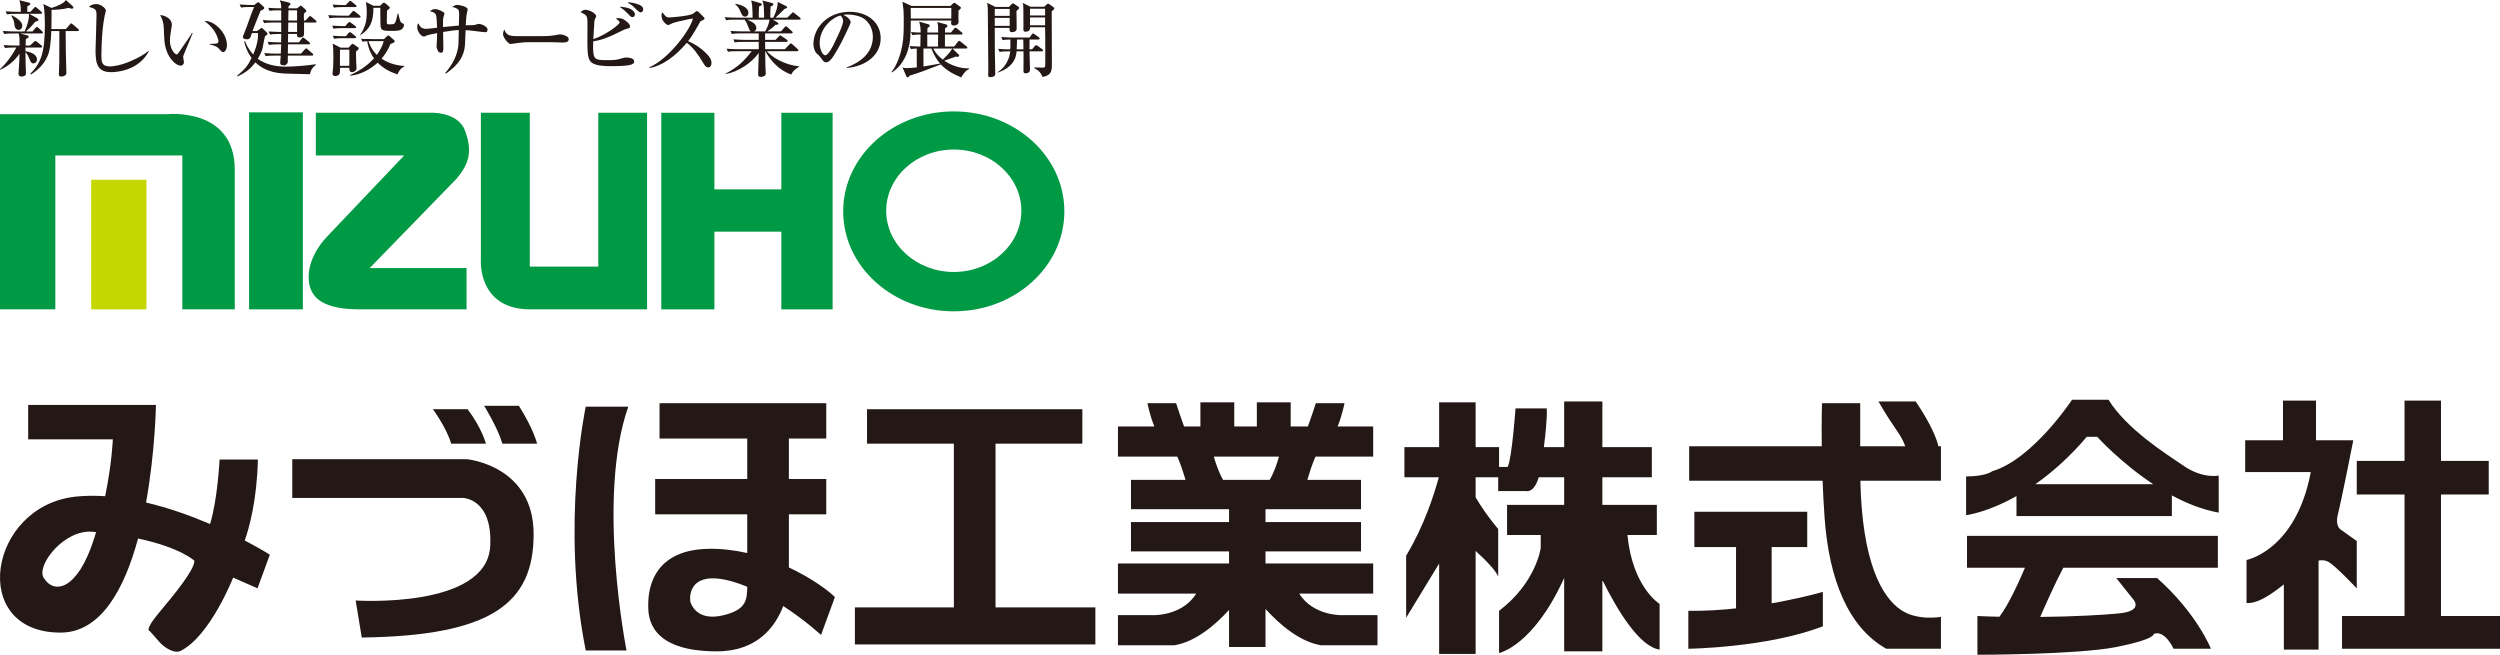
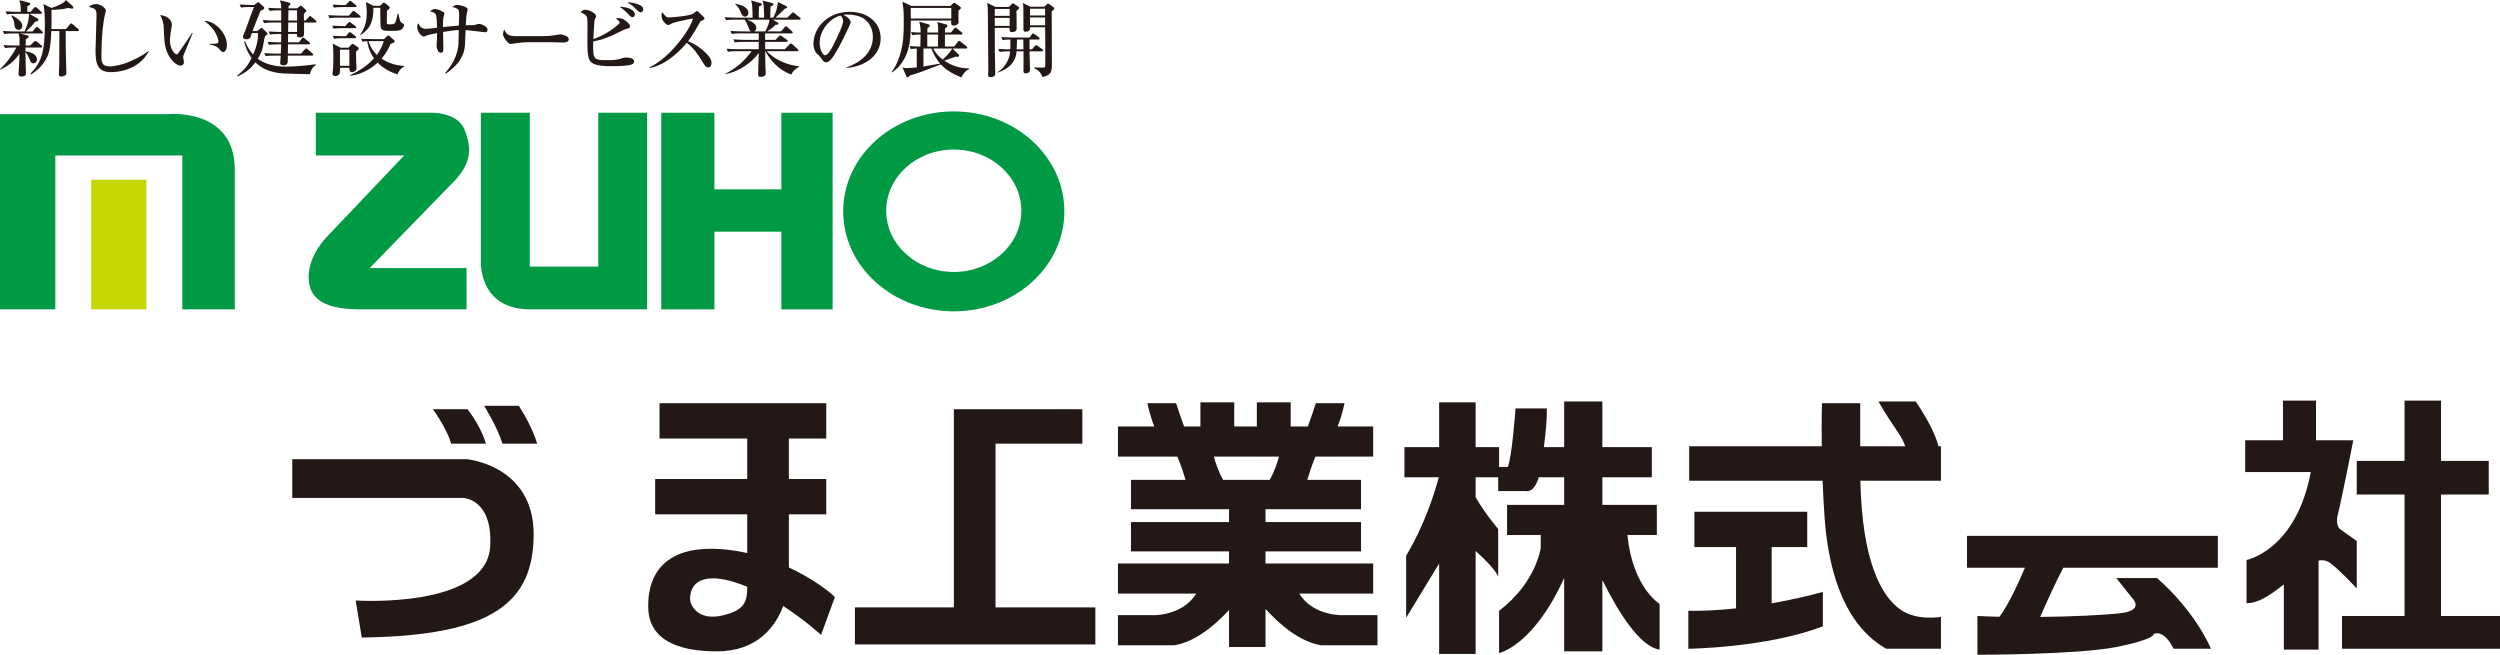
<svg xmlns="http://www.w3.org/2000/svg" width="168" height="44" viewBox="0 0 168 44" fill="none">
-   <path d="M16.448 36.322C16.739 35.49 17.271 33.609 17.329 30.879H14.756C14.756 30.879 14.627 33.555 14.117 35.215C12.842 34.67 11.361 34.133 9.814 33.768C10.434 30.341 10.479 27.213 10.479 27.213H1.893V29.524H7.582C7.582 29.524 7.526 31.11 7.066 33.345C6.403 33.302 5.744 33.304 5.1 33.372C-0.798 33.989 -2.141 42.511 4.065 42.511C6.808 42.511 8.377 39.522 9.277 36.187C12.178 36.811 13.065 37.685 13.065 37.685C13.065 38.301 11.719 39.943 10.685 41.175C9.652 42.408 10.065 42.408 10.065 42.408L10.789 43.227C11.099 43.536 11.719 43.946 12.133 43.741C14.12 42.755 15.667 38.817 15.667 38.817L17.306 39.534L18.133 37.274C18.133 37.274 17.494 36.871 16.448 36.322ZM6.341 36.143C5.204 39.737 3.6 39.946 2.927 38.814C2.439 37.992 4.3 35.554 6.238 35.734C6.314 35.742 6.383 35.75 6.457 35.758C6.419 35.885 6.383 36.013 6.341 36.143Z" fill="#231815" />
  <path d="M32.942 36.706C32.71 40.937 23.901 40.353 23.901 40.353L24.31 42.842C33.06 42.728 35.86 40.526 35.86 35.894C35.86 31.263 31.367 30.857 31.367 30.857H19.64V33.462H31.135C31.135 33.462 33.117 33.522 32.942 36.706Z" fill="#231815" />
  <path d="M31.426 27.5H29.091C29.091 27.5 30.026 28.773 30.317 29.814H32.652C32.652 29.814 32.418 28.832 31.426 27.5Z" fill="#231815" />
  <path d="M34.867 27.269H32.533C32.533 27.269 33.467 28.773 33.758 29.814H36.093C36.093 29.814 35.86 28.832 34.867 27.269Z" fill="#231815" />
-   <path d="M42.221 27.326H39.361C39.361 27.326 37.668 35.259 39.361 43.711H42.103C42.103 43.711 40.061 33.462 42.221 27.326Z" fill="#231815" />
  <path d="M56.106 40.123C55.664 39.683 54.537 38.847 53.013 38.133V34.564H55.525V32.189H53.013V29.468H55.525V27.096H44.321V29.468H50.214V32.189H44.028V34.564H50.214V37.164C49.395 36.98 48.532 36.866 47.646 36.88C43.62 36.936 43.56 39.949 43.56 40.699C43.56 41.452 43.62 43.771 48.171 43.771C50.932 43.771 52.123 42.066 52.633 40.725C54.124 41.694 55.174 42.669 55.174 42.669L56.106 40.123ZM48.635 41.339C47.003 41.743 46.536 40.817 46.421 40.526C46.303 40.236 46.186 38.212 49.223 39.08C49.555 39.176 49.885 39.295 50.214 39.43C50.208 40.379 50.098 40.974 48.635 41.339Z" fill="#231815" />
-   <path d="M66.9 40.817V29.814H72.734V27.5H58.264V29.814H64.1V40.817H57.449V43.306H73.609V40.817H66.9Z" fill="#231815" />
+   <path d="M66.9 40.817V29.814H72.734V27.5H58.264H64.1V40.817H57.449V43.306H73.609V40.817H66.9Z" fill="#231815" />
  <path d="M90.236 41.339C90.236 41.339 88.265 41.425 87.306 39.889H92.278V37.865H85.042V37.053H91.46V35.085H85.042V34.217H91.46V32.246H87.853C87.976 31.826 88.174 31.2 88.4 30.683H92.278V28.658H89.888C90.196 27.907 90.35 27.096 90.35 27.096H88.425C88.283 27.548 88.069 28.156 87.89 28.658H86.734V27.035H84.46V28.658H82.942V27.035H80.667V28.658H79.569C79.389 28.156 79.176 27.548 79.034 27.096H77.109C77.109 27.096 77.262 27.907 77.571 28.658H75.126V30.683H79.115C79.347 31.2 79.543 31.826 79.666 32.246H76.002V34.217H82.592V35.085H76.002V37.053H82.592V37.865H75.126V39.889H80.388C79.428 41.425 77.458 41.339 77.458 41.339H75.126V43.363H78.916C80.317 43.132 81.629 42.033 82.592 40.991V43.48H85.042V40.923C86.009 41.984 87.347 43.127 88.777 43.363H92.567V41.339H90.236ZM81.569 30.683H85.947C85.825 31.131 85.614 31.752 85.324 32.246H82.192C81.902 31.752 81.695 31.131 81.569 30.683Z" fill="#231815" />
  <path d="M109.364 35.954H111.339V33.927H107.679V32.073H111.004V30.048H107.679V26.979H105.112V30.048H103.747C103.862 29.16 103.974 28.081 103.943 27.443H101.843C101.843 27.443 101.611 30.743 101.319 31.378H100.737V30.048H99.162V27.035H96.71V30.048H94.377V32.073H96.686C96.383 33.205 95.701 35.343 94.493 37.343V41.512L96.71 37.87V43.943H99.162V37.026C99.787 37.588 100.452 38.255 100.678 38.733V35.547C100.678 35.547 99.883 34.638 99.162 33.421V32.073H100.678V33.001H102.544C102.544 33.001 103.074 33.174 103.405 32.073H105.112V33.927H101.275V35.954H103.536V36.822C103.536 36.822 103.243 39.138 100.737 41.048V43.884C100.737 43.884 103.041 43.418 105.112 38.836V43.771H107.679V38.978C108.697 41.032 110.167 43.455 111.526 43.653V40.584C111.526 40.584 109.705 39.476 109.364 35.954Z" fill="#231815" />
  <path d="M119.055 35.72H116.662V41.686H119.055V35.72Z" fill="#231815" />
  <path d="M130.432 29.988H130.261C130.155 29.532 129.822 28.593 128.738 26.979H126.231C127.364 28.948 127.694 29.071 128.035 29.988H125.006V27.096H122.438C122.438 27.096 122.4 28.246 122.422 29.988H113.512V32.306H122.48C122.509 33.093 122.551 33.932 122.613 34.795C122.906 38.906 124.187 42.148 126.756 43.596H130.432V41.452C130.432 41.452 128.856 41.743 127.747 40.991C126.434 40.098 125.135 37.742 125.017 32.306H130.432V29.988Z" fill="#231815" />
  <path d="M121.446 34.39H113.862V36.763H121.446V34.39Z" fill="#231815" />
  <path d="M113.456 43.596C113.456 43.596 118.702 43.536 122.496 42.09V39.775C122.496 39.775 117.946 41.104 113.456 41.048V43.596Z" fill="#231815" />
-   <path d="M146.766 31.321C145.483 30.452 142.916 28.832 141.69 26.861H139.24C139.24 26.861 136.616 30.857 133.872 31.669C133.872 31.669 133.465 32.016 132.122 32.016V34.621C132.122 34.621 133.524 34.453 135.507 33.338V34.678H145.95V33.29C146.935 33.824 148.005 34.255 149.097 34.447V31.958C149.097 31.958 148.048 32.189 146.766 31.321ZM136.776 32.537C137.858 31.777 139.041 30.753 140.233 29.353H140.932C140.932 29.353 142.483 31.074 144.693 32.537H136.776Z" fill="#231815" />
  <path d="M132.183 38.152H136.076C135.652 39.154 134.979 40.624 134.363 41.446C133.863 41.436 133.369 41.42 132.882 41.395V44C132.882 44 139.589 44 142.214 43.48C144.841 42.959 144.723 42.611 144.723 42.611C144.723 42.611 145.365 42.206 146.066 43.596H148.574C148.574 43.596 147.64 41.222 144.958 38.847H142.214L143.322 40.236C143.322 40.236 144.14 41.048 142.391 41.222C141.309 41.329 139.32 41.436 137.101 41.459C137.424 40.717 138.092 39.213 138.653 38.152H149.04V36.01H132.183V38.152Z" fill="#231815" />
  <path d="M157.324 35.606C157.093 35.49 156.974 35.085 157.093 34.621C157.366 33.536 158.142 29.584 158.142 29.584H155.635V26.921H153.416V29.584H150.878V31.725H155.284C154.291 36.995 150.967 37.63 150.967 37.63V40.526C151.724 40.568 152.631 39.946 153.474 39.27V43.653H155.808V37.672C156.052 37.62 156.257 37.653 156.449 37.748C156.916 37.978 158.374 39.542 158.374 39.542V36.358L157.324 35.606Z" fill="#231815" />
  <path d="M164.035 41.395V33.231H167.243V30.973H164.035V26.921H161.585V30.973H158.374V33.231H161.585V41.395H157.384V43.596H168V41.395H164.035Z" fill="#231815" />
  <path d="M2.022 3.059L2.27 2.819C2.311 2.785 2.343 2.752 2.377 2.752C2.411 2.752 2.446 2.774 2.485 2.808L2.777 3.048C2.806 3.071 2.834 3.098 2.834 3.132C2.834 3.188 2.783 3.194 2.749 3.194H1.712V3.445C2.107 3.501 2.485 3.669 2.485 3.999C2.485 4.2 2.316 4.262 2.242 4.262C2.09 4.262 2.022 4.083 2.001 4.016C1.939 3.853 1.831 3.613 1.712 3.507C1.712 3.876 1.718 4.066 1.718 4.15C1.718 4.273 1.746 4.798 1.746 4.944C1.746 5.084 1.583 5.145 1.459 5.145C1.375 5.145 1.244 5.117 1.244 4.961C1.244 4.826 1.317 4.088 1.306 3.613C0.907 4.212 0.388 4.508 0.028 4.687L0 4.648C0.388 4.295 0.675 3.893 0.89 3.557C0.98 3.411 1.058 3.271 1.099 3.194H0.946C0.597 3.194 0.478 3.204 0.338 3.232L0.241 3.025C0.592 3.059 0.991 3.059 1.047 3.059H1.313C1.317 2.562 1.317 2.505 1.256 2.249H0.895C0.551 2.249 0.427 2.259 0.28 2.287L0.191 2.08C0.54 2.109 0.934 2.114 0.991 2.114H1.65C1.825 1.74 1.96 1.331 1.948 0.928H1.081C0.732 0.928 0.613 0.94 0.468 0.968L0.377 0.761C0.727 0.789 1.127 0.794 1.182 0.794H1.397C1.397 0.515 1.397 0.319 1.301 0.011L1.948 0.179C1.989 0.19 2.033 0.207 2.033 0.257C2.033 0.346 1.916 0.386 1.842 0.413C1.842 0.475 1.836 0.738 1.831 0.794H2.051L2.281 0.536C2.311 0.509 2.338 0.47 2.373 0.47C2.405 0.47 2.439 0.492 2.479 0.526L2.76 0.772C2.795 0.799 2.829 0.833 2.829 0.872C2.829 0.922 2.783 0.928 2.744 0.928H1.966L2.508 1.231C2.547 1.253 2.581 1.281 2.581 1.337C2.581 1.415 2.519 1.426 2.373 1.454C2.253 1.605 2.051 1.852 1.746 2.114H2.187L2.384 1.884C2.411 1.846 2.439 1.812 2.474 1.812C2.513 1.812 2.547 1.834 2.581 1.868L2.829 2.103C2.857 2.125 2.884 2.153 2.884 2.187C2.884 2.243 2.834 2.249 2.795 2.249H1.34L1.854 2.382C1.893 2.393 1.927 2.416 1.927 2.461C1.927 2.539 1.792 2.601 1.735 2.629C1.73 2.696 1.723 2.998 1.723 3.059H2.022ZM4.428 1.952L4.694 1.644C4.727 1.611 4.75 1.571 4.784 1.571C4.818 1.571 4.846 1.6 4.88 1.627L5.246 1.94C5.273 1.963 5.303 1.991 5.303 2.025C5.303 2.08 5.252 2.086 5.217 2.086H4.412C4.412 3.02 4.428 3.831 4.445 4.295C4.445 4.457 4.462 4.709 4.462 4.932C4.462 5.056 4.27 5.145 4.124 5.145C3.967 5.145 3.956 5.067 3.956 4.994C3.956 4.832 3.983 4.34 3.983 4.228C3.983 4.027 3.99 2.852 3.99 2.086H3.448C3.442 2.276 3.426 2.656 3.364 3.127C3.302 3.596 3.109 4.346 2.084 5.005L2.04 4.955C2.744 4.233 3.015 3.58 3.015 1.65C3.015 1.325 2.997 0.515 2.907 0.269L3.46 0.532C3.793 0.436 4.114 0.28 4.238 0.19C4.35 0.117 4.383 0.062 4.428 0L4.885 0.413C4.913 0.442 4.931 0.475 4.931 0.509C4.931 0.582 4.851 0.582 4.828 0.582C4.784 0.582 4.738 0.57 4.614 0.532C4.215 0.638 3.662 0.665 3.465 0.66C3.471 1.091 3.46 1.554 3.453 1.952H4.428ZM0.806 1.029C1.138 1.208 1.499 1.454 1.499 1.728C1.499 1.852 1.425 2.007 1.267 2.007C1.008 2.007 0.98 1.745 0.969 1.661C0.952 1.482 0.934 1.354 0.766 1.068L0.806 1.029Z" fill="#231815" />
  <path d="M9.997 3.456C9.31 4.726 7.906 4.849 7.461 4.849C6.56 4.849 6.419 4.284 6.419 3.4C6.419 3.232 6.486 1.404 6.486 1.029C6.486 0.649 6.431 0.582 5.974 0.465C6.149 0.274 6.419 0.274 6.465 0.274C6.78 0.274 7.117 0.559 7.117 0.711C7.117 0.767 7.05 0.99 7.039 1.035C6.977 1.325 6.938 1.622 6.904 1.918C6.837 2.584 6.814 3.311 6.814 3.685C6.814 4.156 6.814 4.463 7.411 4.463C7.479 4.463 8.025 4.429 8.707 4.139C8.837 4.083 9.604 3.759 9.969 3.423L9.997 3.456Z" fill="#231815" />
  <path d="M12.946 2.226C12.866 2.427 12.483 3.367 12.371 3.618C12.309 3.759 12.309 3.786 12.309 3.825C12.309 3.881 12.359 4.116 12.359 4.166C12.359 4.335 12.253 4.412 12.146 4.412C11.79 4.412 11.159 3.825 11.053 2.774C11.024 2.483 11.019 2.164 11.012 2.007C11.001 1.499 10.918 1.32 10.764 1.013C11.042 1.029 11.549 1.214 11.549 1.683C11.549 1.717 11.549 1.745 11.531 1.817C11.52 1.89 11.418 2.466 11.418 2.723C11.418 3.3 11.751 3.657 11.87 3.657C11.914 3.657 11.955 3.613 12.005 3.54C12.309 3.098 12.85 2.327 12.907 2.209L12.946 2.226ZM14.089 2.952C14.157 2.952 14.491 2.936 14.534 2.931C14.63 2.92 14.681 2.864 14.681 2.774C14.681 2.679 14.591 2.355 14.378 2.041C14.151 1.717 13.87 1.51 13.735 1.415C14.309 1.348 15.25 2.136 15.25 3.037C15.25 3.294 15.126 3.501 15.002 3.501C14.901 3.501 14.823 3.406 14.665 3.227C14.63 3.188 14.472 3.059 14.089 2.986V2.952Z" fill="#231815" />
  <path d="M20.143 0.425C20.155 0.419 20.2 0.369 20.212 0.369C20.228 0.369 20.245 0.386 20.256 0.392C20.267 0.397 20.295 0.431 20.301 0.436L20.499 0.609C20.572 0.693 20.584 0.699 20.584 0.727C20.584 0.778 20.577 0.783 20.43 0.906C20.419 0.968 20.419 0.99 20.419 1.029C20.419 1.085 20.425 1.331 20.425 1.381H20.532L20.747 1.147C20.788 1.098 20.816 1.074 20.831 1.074C20.864 1.074 20.916 1.118 20.937 1.135L21.214 1.37C21.242 1.398 21.27 1.421 21.27 1.454C21.27 1.51 21.219 1.516 21.18 1.516H20.43C20.43 1.611 20.442 2.299 20.425 2.355C20.386 2.516 20.15 2.516 20.132 2.516C19.941 2.516 19.952 2.349 19.957 2.282H19.361C19.361 2.466 19.361 2.505 19.354 2.846H20.088L20.285 2.589C20.317 2.545 20.341 2.522 20.368 2.522C20.391 2.522 20.414 2.528 20.476 2.584L20.781 2.835C20.808 2.858 20.836 2.886 20.836 2.92C20.836 2.97 20.792 2.981 20.751 2.981H19.354L19.343 3.601H20.228L20.481 3.322C20.522 3.274 20.55 3.25 20.566 3.25C20.595 3.25 20.616 3.261 20.673 3.311L20.994 3.59C21.029 3.624 21.051 3.641 21.051 3.674C21.051 3.73 21.006 3.736 20.966 3.736H19.343C19.343 3.808 19.343 4.122 19.338 4.183C19.331 4.273 19.196 4.396 19.084 4.396C19.01 4.396 18.898 4.356 18.886 4.351C18.835 4.323 18.83 4.262 18.83 4.212C18.83 4.139 18.865 3.803 18.865 3.736H18.464C18.119 3.736 17.996 3.747 17.856 3.775L17.759 3.568C18.115 3.601 18.509 3.601 18.564 3.601H18.87C18.876 3.534 18.893 3.048 18.893 2.981H18.684C18.34 2.981 18.216 2.992 18.076 3.02L17.985 2.813C18.335 2.841 18.73 2.846 18.785 2.846H18.893C18.898 2.673 18.898 2.511 18.898 2.282H18.757C18.413 2.282 18.29 2.293 18.149 2.321L18.053 2.114C18.385 2.142 18.751 2.148 18.898 2.148V1.516H18.358C18.014 1.516 17.89 1.527 17.748 1.554L17.659 1.348C18.007 1.381 18.401 1.381 18.459 1.381H18.898V0.693H18.73C18.379 0.693 18.255 0.705 18.115 0.732L18.025 0.526C18.351 0.553 18.689 0.559 18.898 0.559C18.898 0.269 18.87 0.185 18.797 0.017L19.416 0.173C19.45 0.185 19.524 0.223 19.524 0.28C19.524 0.313 19.501 0.33 19.473 0.346C19.455 0.363 19.434 0.38 19.4 0.409C19.384 0.481 19.384 0.492 19.384 0.559H19.957L20.143 0.425ZM19.964 2.148V1.516H19.372L19.361 2.148H19.964ZM19.964 1.381V0.693H19.384L19.372 1.381H19.964ZM16.807 0.47C16.463 0.47 16.339 0.481 16.199 0.509L16.103 0.302C16.458 0.33 16.853 0.336 16.908 0.336H17.082L17.252 0.207C17.321 0.151 17.325 0.146 17.342 0.146C17.371 0.146 17.404 0.168 17.438 0.201L17.686 0.425C17.743 0.475 17.759 0.486 17.759 0.526C17.759 0.599 17.72 0.632 17.507 0.727C17.303 1.202 17.012 1.986 16.97 2.086H17.275L17.477 1.94C17.489 1.935 17.529 1.901 17.539 1.89C17.551 1.879 17.569 1.873 17.585 1.873C17.608 1.873 17.624 1.884 17.635 1.896C17.642 1.907 17.681 1.946 17.686 1.952L17.89 2.142C17.917 2.17 17.98 2.237 17.98 2.265C17.98 2.326 17.861 2.399 17.81 2.433C17.777 2.528 17.766 2.595 17.654 3.199C17.596 3.496 17.399 3.82 17.321 3.949C17.817 4.323 18.514 4.479 19.208 4.479C19.693 4.479 20.678 4.407 21.208 4.317L21.226 4.367C21.029 4.491 20.882 4.692 20.825 4.988L19.152 4.944C17.89 4.888 17.377 4.39 17.162 4.189C16.784 4.709 16.362 4.949 15.968 5.134L15.928 5.095C16.481 4.636 16.649 4.418 16.908 3.893C16.571 3.434 16.47 3.031 16.408 2.796L16.47 2.762C16.52 2.908 16.644 3.255 17.016 3.663C17.105 3.451 17.27 3.048 17.325 2.612C17.342 2.466 17.337 2.382 17.332 2.22H16.926C16.908 2.265 16.853 2.472 16.83 2.511C16.819 2.522 16.757 2.639 16.605 2.639C16.463 2.639 16.323 2.606 16.323 2.472C16.323 2.433 16.357 2.355 16.369 2.332C16.492 2.03 16.61 1.728 16.706 1.443C16.825 1.118 16.97 0.699 17.078 0.47H16.807Z" fill="#231815" />
  <path d="M23.476 3.339V4.424H22.845V3.339H23.476ZM27.172 4.435C26.388 4.385 25.904 4.116 25.64 3.943C26.012 3.501 26.158 3.154 26.236 2.958C26.36 2.914 26.523 2.864 26.523 2.774C26.523 2.718 26.473 2.685 26.433 2.651L26.197 2.444C26.163 2.416 26.129 2.382 26.096 2.382C26.062 2.382 26.028 2.416 26 2.439L25.808 2.629H25.071C25.02 2.629 24.765 2.618 24.709 2.618C24.681 2.618 24.564 2.623 24.483 2.623C24.398 2.623 24.337 2.606 24.263 2.595L24.355 2.802C24.422 2.791 24.513 2.774 24.676 2.768C24.777 3.39 25.008 3.747 25.132 3.92C24.828 4.25 24.36 4.681 23.52 5.05V5.084C24.174 5.045 24.878 4.669 25.38 4.212C25.741 4.586 26.213 4.838 26.709 5C26.789 4.804 26.918 4.581 27.172 4.469V4.435ZM25.786 2.762C25.679 3.182 25.442 3.523 25.323 3.691C24.928 3.288 24.811 2.908 24.765 2.762H25.786ZM22.889 3.204L22.359 2.931C22.382 3.11 22.4 3.322 22.4 3.58V4.066C22.4 4.329 22.377 4.631 22.377 4.653C22.377 4.709 22.343 4.91 22.343 4.944C22.343 5.095 22.49 5.111 22.529 5.111C22.63 5.111 22.765 5.061 22.811 4.966C22.845 4.905 22.845 4.838 22.85 4.558H23.476V4.586C23.476 4.72 23.497 4.849 23.65 4.849C23.74 4.849 23.96 4.782 23.96 4.586C23.96 4.502 23.937 4.244 23.937 4.183C23.937 4.099 23.926 3.971 23.926 3.461C24.05 3.373 24.107 3.317 24.107 3.255C24.107 3.199 24.061 3.177 24.011 3.143L23.818 3.009C23.768 2.975 23.717 2.948 23.695 2.948C23.655 2.948 23.621 2.986 23.588 3.02L23.424 3.204H22.889ZM25.098 0.392L24.591 0.134C24.614 0.291 24.646 0.532 24.646 0.855C24.646 1.404 24.54 1.852 24.202 2.338L24.224 2.36C24.855 1.946 25.103 1.471 25.091 0.526H25.555C25.555 0.716 25.56 1.667 25.578 1.79C25.617 2.075 25.837 2.075 26.315 2.075C26.688 2.075 26.812 2.063 26.946 1.997C27.092 1.924 27.149 1.762 27.149 1.678C27.149 1.644 27.143 1.622 27.122 1.605C27.104 1.589 26.98 1.538 26.963 1.516C26.874 1.437 26.812 1.118 26.766 0.901H26.732C26.715 0.974 26.631 1.308 26.608 1.387C26.53 1.622 26.479 1.638 26.141 1.638C25.993 1.638 25.993 1.577 25.993 1.504C25.993 1.325 26 0.884 26.005 0.716C26.096 0.643 26.191 0.593 26.191 0.515C26.191 0.47 26.152 0.436 26.096 0.392L25.91 0.235C25.87 0.201 25.831 0.179 25.796 0.179C25.757 0.179 25.713 0.218 25.663 0.269L25.537 0.392H25.098ZM23.148 0.342C23.093 0.342 22.698 0.336 22.348 0.308L22.439 0.515C22.579 0.486 22.703 0.475 23.047 0.475H23.87C23.91 0.475 23.96 0.47 23.96 0.413C23.96 0.38 23.926 0.352 23.903 0.33L23.633 0.112C23.582 0.067 23.554 0.05 23.526 0.05C23.509 0.05 23.492 0.067 23.442 0.123L23.228 0.342H23.148ZM23.121 1.756C23.063 1.756 22.669 1.75 22.32 1.723L22.416 1.93C22.556 1.901 22.675 1.89 23.019 1.89H23.848C23.881 1.89 23.933 1.884 23.933 1.829C23.933 1.795 23.903 1.767 23.875 1.745L23.588 1.532C23.554 1.504 23.509 1.477 23.481 1.477C23.447 1.477 23.419 1.51 23.39 1.538L23.199 1.756H23.121ZM23.16 2.433C23.104 2.433 22.709 2.433 22.359 2.399L22.455 2.606C22.595 2.578 22.715 2.567 23.058 2.567H23.848C23.881 2.567 23.933 2.562 23.933 2.505C23.933 2.477 23.903 2.444 23.875 2.422L23.611 2.209C23.582 2.181 23.537 2.159 23.503 2.159C23.476 2.159 23.442 2.198 23.414 2.232L23.245 2.433H23.16ZM22.855 1.051C22.799 1.051 22.405 1.045 22.056 1.018L22.145 1.225C22.286 1.197 22.41 1.186 22.753 1.186H24.146C24.185 1.186 24.231 1.18 24.231 1.124C24.231 1.097 24.213 1.068 24.174 1.041L23.864 0.789C23.83 0.761 23.779 0.732 23.752 0.732C23.724 0.732 23.695 0.772 23.661 0.805L23.442 1.051H22.855Z" fill="#231815" />
  <path d="M29.912 4.91C30.397 4.367 30.751 3.708 30.808 2.981C30.819 2.83 30.824 2.153 30.831 2.019C30.526 2.03 30.402 2.053 29.776 2.148C29.776 2.315 29.794 3.048 29.794 3.199C29.794 3.395 29.794 3.546 29.613 3.546C29.411 3.546 29.337 3.199 29.337 3.115C29.337 2.986 29.365 2.758 29.365 2.634C29.365 2.489 29.372 2.276 29.372 2.226C29.179 2.259 28.757 2.349 28.649 2.393C28.627 2.405 28.525 2.461 28.503 2.461C28.284 2.461 28.037 2.086 28.037 1.846C28.037 1.784 28.037 1.65 28.098 1.566C28.126 1.6 28.137 1.616 28.25 1.79C28.324 1.901 28.532 1.94 28.627 1.94C28.746 1.94 29.265 1.873 29.372 1.863C29.365 1.65 29.354 1.124 29.281 0.974C29.219 0.851 29.14 0.828 28.886 0.755C29.044 0.649 29.106 0.609 29.248 0.609C29.423 0.609 29.697 0.744 29.822 0.833C29.833 0.839 29.867 0.867 29.867 0.917C29.867 0.956 29.805 1.124 29.799 1.158C29.766 1.314 29.766 1.622 29.771 1.817C30.538 1.74 30.595 1.734 30.835 1.717C30.842 1.589 30.854 1.102 30.854 1.001C30.854 0.822 30.848 0.677 30.751 0.609C30.588 0.498 30.459 0.481 30.375 0.475C30.549 0.363 30.604 0.33 30.728 0.33C30.875 0.33 31.428 0.442 31.428 0.638C31.428 0.682 31.378 0.867 31.37 0.901C31.332 1.108 31.309 1.493 31.299 1.7C31.378 1.7 31.715 1.689 31.788 1.689C31.93 1.689 32.075 1.605 32.183 1.605C32.335 1.605 32.763 1.779 32.763 1.98C32.763 2.159 32.684 2.164 32.594 2.164C32.437 2.164 31.726 2.047 31.288 2.025C31.281 2.181 31.253 2.875 31.247 3.014C31.196 3.753 30.831 4.356 29.957 4.949L29.912 4.91Z" fill="#231815" />
  <path d="M36.484 2.427C36.665 2.427 36.968 2.422 37.324 2.36C37.381 2.349 37.588 2.31 37.65 2.31C37.78 2.31 38.219 2.416 38.219 2.629C38.219 2.835 38.005 2.858 37.819 2.858C37.741 2.858 37.166 2.835 37.041 2.835H35.543C35.165 2.835 34.832 2.88 34.556 2.925C34.506 2.931 34.348 2.958 34.304 2.958C34.162 2.958 33.801 2.516 33.801 2.293C33.801 2.232 33.83 2.092 33.886 1.98C33.983 2.226 34.1 2.427 34.625 2.427H36.484Z" fill="#231815" />
  <path d="M41.641 1.51C41.641 1.431 41.471 1.308 41.388 1.247C41.455 1.225 41.49 1.219 41.541 1.219C41.738 1.219 41.896 1.247 42.188 1.516C42.222 1.55 42.34 1.656 42.34 1.773C42.34 1.873 42.295 1.884 42.07 1.952C41.985 1.974 41.951 1.986 41.855 2.036C40.801 2.572 40.317 2.712 39.866 2.779C39.856 3.014 39.833 3.624 39.939 3.814C40.051 4.016 40.233 4.043 40.797 4.043C41.129 4.043 41.428 4.043 41.788 3.92C41.928 3.876 41.985 3.865 42.098 3.865C42.132 3.865 42.616 3.865 42.616 4.133C42.616 4.356 42.3 4.446 41.033 4.446C40.808 4.446 40.046 4.446 39.76 4.206C39.556 4.038 39.473 3.808 39.473 2.824C39.473 2.516 39.478 2.025 39.478 1.711C39.478 1.314 39.478 1.158 39.382 1.045C39.338 0.995 39.218 0.906 39.016 0.822C39.094 0.749 39.196 0.655 39.326 0.655C39.606 0.655 40.062 0.901 40.062 1.097C40.062 1.135 40.058 1.147 40.008 1.225C39.989 1.253 39.962 1.314 39.946 1.404C39.934 1.488 39.883 2.439 39.872 2.629C40.717 2.355 41.641 1.638 41.641 1.51ZM41.68 0.448C41.843 0.465 42.143 0.503 42.322 0.582C42.605 0.711 42.667 0.889 42.667 0.962C42.667 1.029 42.616 1.152 42.509 1.152C42.414 1.152 42.385 1.124 42.217 0.945C42.036 0.761 41.861 0.599 41.664 0.481L41.68 0.448ZM42.211 0.162C42.385 0.156 42.554 0.19 42.724 0.24C42.995 0.319 43.225 0.419 43.225 0.638C43.225 0.744 43.14 0.833 43.057 0.833C42.96 0.833 42.797 0.677 42.694 0.57C42.538 0.409 42.442 0.313 42.188 0.196L42.211 0.162Z" fill="#231815" />
  <path d="M43.643 4.525C45.018 3.893 46.387 1.991 46.567 1.241C46.472 1.247 46.139 1.32 45.644 1.431C45.346 1.499 45.284 1.527 45.158 1.571C45.068 1.622 44.951 1.683 44.894 1.683C44.809 1.683 44.454 1.421 44.454 1.063C44.454 0.917 44.477 0.878 44.506 0.822C44.736 1.118 44.782 1.174 44.968 1.174C45.103 1.174 46.337 1.074 46.567 0.922L46.736 0.794C46.771 0.772 46.798 0.744 46.832 0.744C46.867 0.744 46.911 0.778 46.94 0.799L47.244 1.102C47.294 1.152 47.344 1.191 47.344 1.253C47.344 1.32 47.181 1.376 47.076 1.426C46.787 1.918 46.585 2.321 46.241 2.768C46.878 3.031 47.301 3.417 47.502 3.63C47.665 3.803 47.812 3.987 47.812 4.228C47.812 4.356 47.761 4.53 47.592 4.53C47.441 4.53 47.356 4.39 47.301 4.301C46.867 3.585 46.607 3.227 46.156 2.875C45.378 3.786 44.522 4.418 43.643 4.575V4.525Z" fill="#231815" />
  <path d="M50.677 2.109C50.813 2.041 50.824 1.946 50.824 1.884C50.824 1.661 50.654 1.488 50.193 1.32H51.708C51.692 1.448 51.652 1.711 51.421 2.109H50.677ZM50.987 2.243V2.679H50.085C50.029 2.679 49.629 2.673 49.28 2.645L49.375 2.852C49.517 2.824 49.634 2.813 49.984 2.813H50.987V3.305H49.629C49.572 3.305 49.177 3.305 48.828 3.271L48.919 3.479C49.06 3.451 49.184 3.44 49.528 3.44H50.514C50.029 4.066 49.595 4.519 48.75 4.949L48.755 4.978C49.595 4.838 50.508 4.233 50.987 3.557C50.976 3.903 50.964 4.452 50.952 4.798C50.952 4.821 50.948 4.955 50.948 4.983C50.948 5.067 50.948 5.168 51.139 5.168C51.223 5.168 51.46 5.134 51.46 4.932C51.46 4.876 51.437 4.592 51.437 4.525C51.432 4.367 51.421 3.613 51.421 3.44H51.432C51.82 4.15 52.412 4.742 53.174 5.011C53.302 4.715 53.562 4.569 53.715 4.479L53.709 4.457C52.587 4.346 51.82 3.769 51.529 3.44H53.568C53.601 3.44 53.653 3.434 53.653 3.378C53.653 3.344 53.63 3.322 53.596 3.294L53.247 2.975C53.236 2.964 53.178 2.914 53.146 2.914C53.123 2.914 53.112 2.925 53.05 2.986L52.74 3.305H51.421L51.416 2.813H52.846C52.886 2.813 52.931 2.808 52.931 2.752C52.931 2.718 52.903 2.69 52.868 2.662L52.548 2.443C52.481 2.393 52.447 2.377 52.423 2.377C52.407 2.377 52.373 2.41 52.334 2.449L52.113 2.679H51.416V2.243H53.185C53.224 2.243 53.27 2.237 53.27 2.181C53.27 2.148 53.247 2.13 53.212 2.097L52.914 1.823C52.903 1.817 52.852 1.767 52.813 1.767C52.784 1.767 52.779 1.773 52.722 1.834L52.481 2.109H51.561C51.792 1.952 51.951 1.84 52.113 1.667C52.164 1.667 52.311 1.673 52.311 1.594C52.311 1.56 52.266 1.521 52.238 1.499L51.933 1.32H53.719C53.759 1.32 53.805 1.314 53.805 1.258C53.805 1.225 53.777 1.202 53.736 1.163L53.398 0.895C53.336 0.845 53.314 0.828 53.286 0.828C53.264 0.828 53.228 0.867 53.19 0.906L52.908 1.186H52.113C52.136 1.169 52.492 0.839 52.728 0.593C52.784 0.582 52.896 0.559 52.896 0.486C52.896 0.448 52.857 0.425 52.813 0.403L52.266 0.129C52.266 0.649 51.967 1.18 51.962 1.186H51.765V0.867C51.781 0.526 51.781 0.492 51.781 0.442C51.871 0.409 51.973 0.358 51.973 0.285C51.973 0.229 51.905 0.207 51.877 0.201L51.235 0.034C51.269 0.129 51.302 0.235 51.32 0.397C51.343 0.655 51.347 1.091 51.347 1.186H50.992C50.987 1.012 50.987 0.722 51.01 0.431C51.072 0.413 51.196 0.369 51.196 0.296C51.196 0.246 51.15 0.223 51.116 0.218L50.484 0.028C50.503 0.129 50.524 0.218 50.542 0.346C50.559 0.486 50.576 1.041 50.576 1.186H49.505C49.448 1.186 49.048 1.186 48.7 1.152L48.794 1.359C48.936 1.331 49.06 1.32 49.404 1.32H50.035C50.164 1.488 50.214 1.616 50.31 1.873C50.373 2.047 50.407 2.08 50.462 2.109H49.889C49.831 2.109 49.436 2.109 49.087 2.075L49.177 2.282C49.319 2.254 49.443 2.243 49.787 2.243H50.987ZM49.409 0.29C49.551 0.409 49.663 0.553 49.73 0.716C49.849 0.99 49.905 1.118 50.063 1.118C50.237 1.118 50.294 0.962 50.294 0.867C50.294 0.481 49.776 0.319 49.427 0.252L49.409 0.29Z" fill="#231815" />
  <path d="M55.08 2.902C55.08 1.901 55.92 1.169 56.477 1.045C56.589 1.135 56.658 1.292 56.658 1.398C56.658 1.689 56.337 2.349 55.975 3.081C55.885 3.261 55.626 3.713 55.456 3.713C55.231 3.713 55.08 3.194 55.08 2.902ZM56.888 4.569C58.218 4.457 59.182 3.68 59.182 2.572C59.182 1.532 58.331 0.794 57.092 0.794C55.683 0.794 54.662 1.795 54.662 2.975C54.662 3.182 54.747 3.484 54.917 3.624C55.041 3.73 55.057 3.741 55.142 3.859C55.316 4.105 55.378 4.189 55.502 4.189C55.552 4.189 55.603 4.172 55.654 4.15C55.745 4.11 55.901 3.954 56.043 3.719C56.477 3.014 56.596 2.762 57.046 1.801C57.124 1.627 57.165 1.544 57.165 1.488C57.165 1.404 57.057 1.169 56.68 1.007C56.741 0.984 56.77 0.974 56.927 0.974C57.239 0.974 57.553 1.024 57.846 1.141C58.296 1.32 58.657 1.846 58.657 2.466C58.657 3.607 57.762 4.206 56.888 4.536V4.569Z" fill="#231815" />
  <path d="M62.315 3.127C62.311 2.718 62.311 2.673 62.311 2.321H63.043C63.027 2.723 63.043 2.925 63.038 3.127H62.315ZM63.499 3.127C63.495 2.83 63.495 2.472 63.499 2.321H64.594C64.633 2.321 64.684 2.315 64.684 2.259C64.684 2.226 64.649 2.192 64.621 2.17L64.312 1.913C64.277 1.884 64.238 1.857 64.203 1.857C64.176 1.857 64.148 1.89 64.114 1.93L63.905 2.187H63.499C63.506 2.063 63.506 2.002 63.511 1.896C63.561 1.868 63.669 1.811 63.669 1.74C63.669 1.667 63.612 1.65 63.556 1.633L62.987 1.482C63.05 1.734 63.043 1.767 63.043 2.187H62.315C62.315 2.114 62.315 2.08 62.327 1.884C62.378 1.834 62.48 1.801 62.48 1.74C62.48 1.667 62.423 1.644 62.373 1.627L61.77 1.454C61.849 1.762 61.866 1.879 61.866 2.187C61.584 2.181 61.444 2.176 61.216 2.153L61.308 2.36C61.487 2.326 61.606 2.321 61.859 2.321C61.859 2.433 61.849 2.998 61.849 3.127C61.517 3.121 61.358 3.115 61.122 3.093L61.212 3.3C61.274 3.288 61.393 3.266 61.606 3.261V4.53C61.364 4.558 61.071 4.575 60.937 4.575C60.778 4.575 60.755 4.569 60.648 4.525L60.886 5.084C60.907 5.145 60.937 5.201 60.991 5.201C61.06 5.201 61.104 5.106 61.122 5.084C61.859 4.855 61.962 4.815 63.224 4.329C63.596 4.731 64.087 5 64.605 5.201C64.655 5.072 64.863 4.742 65.128 4.642V4.597C64.869 4.597 64.199 4.581 63.454 4.077C63.568 4.038 64.107 3.842 64.231 3.803C64.272 3.82 64.305 3.82 64.339 3.82C64.39 3.82 64.458 3.792 64.458 3.741C64.458 3.691 64.424 3.663 64.39 3.635L64.006 3.261H64.92C64.959 3.261 65.005 3.255 65.005 3.199C65.005 3.165 64.981 3.138 64.947 3.115L64.559 2.802C64.52 2.774 64.479 2.746 64.452 2.746C64.417 2.746 64.39 2.779 64.356 2.824L64.125 3.127H63.499ZM62.593 3.261C62.79 3.797 63.032 4.105 63.173 4.273C63.02 4.295 62.356 4.418 62.221 4.44C62.153 4.452 62.109 4.457 62.056 4.469V3.261H62.593ZM63.99 3.261C63.827 3.534 63.781 3.58 63.359 4.004C62.947 3.697 62.779 3.4 62.716 3.261H63.99ZM61.251 0.397L60.643 0.117C60.721 0.66 60.732 0.727 60.732 1.544C60.732 2.455 60.694 2.891 60.524 3.528C60.441 3.837 60.259 4.401 59.911 4.838L59.943 4.865C60.159 4.72 60.795 4.284 61.071 3.154C61.145 2.858 61.207 2.516 61.207 1.381H63.928C63.921 1.488 63.848 1.717 64.103 1.717C64.25 1.717 64.418 1.633 64.418 1.466C64.418 1.437 64.408 1.298 64.408 1.269V0.705C64.458 0.665 64.571 0.604 64.571 0.536C64.571 0.481 64.525 0.453 64.486 0.425L64.231 0.24C64.199 0.213 64.158 0.19 64.125 0.19C64.091 0.19 64.057 0.218 64.018 0.257L63.877 0.397H61.251ZM63.928 0.532V1.247H61.207C61.207 1.135 61.207 0.632 61.2 0.532H63.928Z" fill="#231815" />
  <path d="M67.851 0.599V1.068H66.848V0.599H67.851ZM66.883 0.465L66.337 0.19C66.358 0.346 66.38 0.503 66.38 0.665C66.38 1.532 66.415 3.618 66.415 4.586C66.415 4.659 66.403 4.966 66.403 5.039C66.403 5.139 66.426 5.184 66.561 5.184C66.674 5.184 66.883 5.145 66.883 4.972C66.883 4.765 66.853 3.674 66.853 3.395L66.848 1.873H67.84V1.935C67.84 2.063 67.851 2.159 68.003 2.159C68.083 2.159 68.319 2.142 68.319 1.924C68.319 1.795 68.315 1.65 68.315 1.298L68.308 0.794V0.732C68.381 0.682 68.482 0.593 68.482 0.536C68.482 0.486 68.455 0.465 68.415 0.442L68.168 0.269C68.134 0.252 68.099 0.229 68.071 0.229C68.037 0.229 68.009 0.252 67.975 0.285L67.801 0.465H66.883ZM67.851 1.202V1.74H66.848V1.202H67.851ZM69.244 0.453L68.725 0.196C68.752 0.274 68.769 0.375 68.769 0.509C68.769 0.767 68.776 1.605 68.776 1.75C68.776 1.98 68.731 2.13 68.905 2.13C69.159 2.13 69.216 2.007 69.216 1.907V1.834H70.23C70.242 2.299 70.242 2.746 70.242 3.21V4.373C70.242 4.474 70.219 4.546 70.1 4.546C69.953 4.546 69.599 4.53 69.503 4.53V4.575C69.852 4.765 69.941 4.905 70.06 5.173C70.675 5.056 70.687 4.759 70.687 4.256C70.687 3.215 70.675 1.901 70.675 0.761C70.742 0.711 70.85 0.621 70.85 0.576C70.85 0.532 70.816 0.503 70.781 0.475L70.522 0.285C70.49 0.263 70.46 0.246 70.427 0.246C70.393 0.246 70.359 0.274 70.331 0.302L70.178 0.453H69.244ZM70.23 0.588V1.041H69.216V0.588H70.23ZM70.23 1.174V1.7H69.216V1.174H70.23ZM67.886 3.451C67.858 3.674 67.828 3.899 67.626 4.25C67.486 4.491 67.289 4.703 67.046 4.844V4.876C67.192 4.826 67.541 4.72 67.869 4.412C68.252 4.055 68.292 3.669 68.315 3.451H68.781C68.788 3.859 68.776 4.373 68.776 4.692C68.776 4.832 68.776 4.927 68.911 4.927C69.035 4.927 69.216 4.894 69.216 4.669C69.216 4.519 69.187 3.703 69.187 3.585V3.451H70.01C70.049 3.451 70.095 3.44 70.095 3.39C70.095 3.35 70.065 3.322 70.038 3.305L69.723 3.077C69.689 3.053 69.661 3.037 69.627 3.037C69.599 3.037 69.57 3.065 69.543 3.093L69.35 3.317H69.181L69.187 2.656H69.779C69.812 2.656 69.863 2.651 69.863 2.595C69.863 2.545 69.835 2.522 69.806 2.5L69.519 2.299C69.491 2.276 69.452 2.249 69.418 2.249C69.384 2.249 69.356 2.282 69.333 2.321L69.187 2.522H68.087C68.032 2.522 67.638 2.522 67.282 2.489L67.378 2.696C67.468 2.679 67.603 2.656 67.897 2.656C67.902 2.952 67.902 3.143 67.89 3.317C67.796 3.317 67.445 3.317 67.08 3.283L67.174 3.49C67.316 3.461 67.44 3.451 67.784 3.451H67.886ZM68.765 2.656L68.776 3.317H68.319C68.335 3.104 68.342 2.808 68.342 2.656H68.765Z" fill="#231815" />
  <path d="M6.10352e-05 20.789V7.673H11.243C11.243 7.673 15.777 7.193 15.777 11.407V20.789H12.252V10.449H3.718V20.789H6.10352e-05Z" fill="#009944" />
  <path d="M9.84 12.077H6.129V20.789H9.84V12.077Z" fill="#C4D700" />
-   <path d="M20.352 7.55H16.738V20.789H20.352V7.55Z" fill="#009944" />
  <path d="M30.667 12.023L24.844 18.012H31.352V20.789H24.213C21.888 20.789 20.74 20.148 20.74 18.616C20.74 17.132 21.942 15.938 21.942 15.938L27.159 10.449H21.223V7.576H28.828C28.828 7.576 30.744 7.45 31.242 8.768C31.74 10.087 31.585 10.952 30.667 12.023Z" fill="#009944" />
  <path d="M32.315 7.577V17.504C32.315 17.504 32.102 20.789 35.636 20.789H43.483V7.577H40.205V17.916H35.602V7.577H32.315Z" fill="#009944" />
  <path d="M52.506 7.578V12.725H48.008V7.578H44.438V20.79H48.008V15.568H52.506V20.79H55.952V7.578H52.506Z" fill="#009944" />
  <path d="M64.094 7.487C68.199 7.487 71.525 10.495 71.525 14.204C71.525 17.914 68.199 20.921 64.094 20.921C59.991 20.921 56.662 17.914 56.662 14.204C56.662 10.495 59.991 7.487 64.094 7.487ZM59.552 14.163C59.552 16.434 61.586 18.276 64.094 18.276C66.603 18.276 68.634 16.434 68.634 14.163C68.634 11.891 66.603 10.049 64.094 10.049C61.586 10.049 59.552 11.891 59.552 14.163Z" fill="#009944" />
</svg>